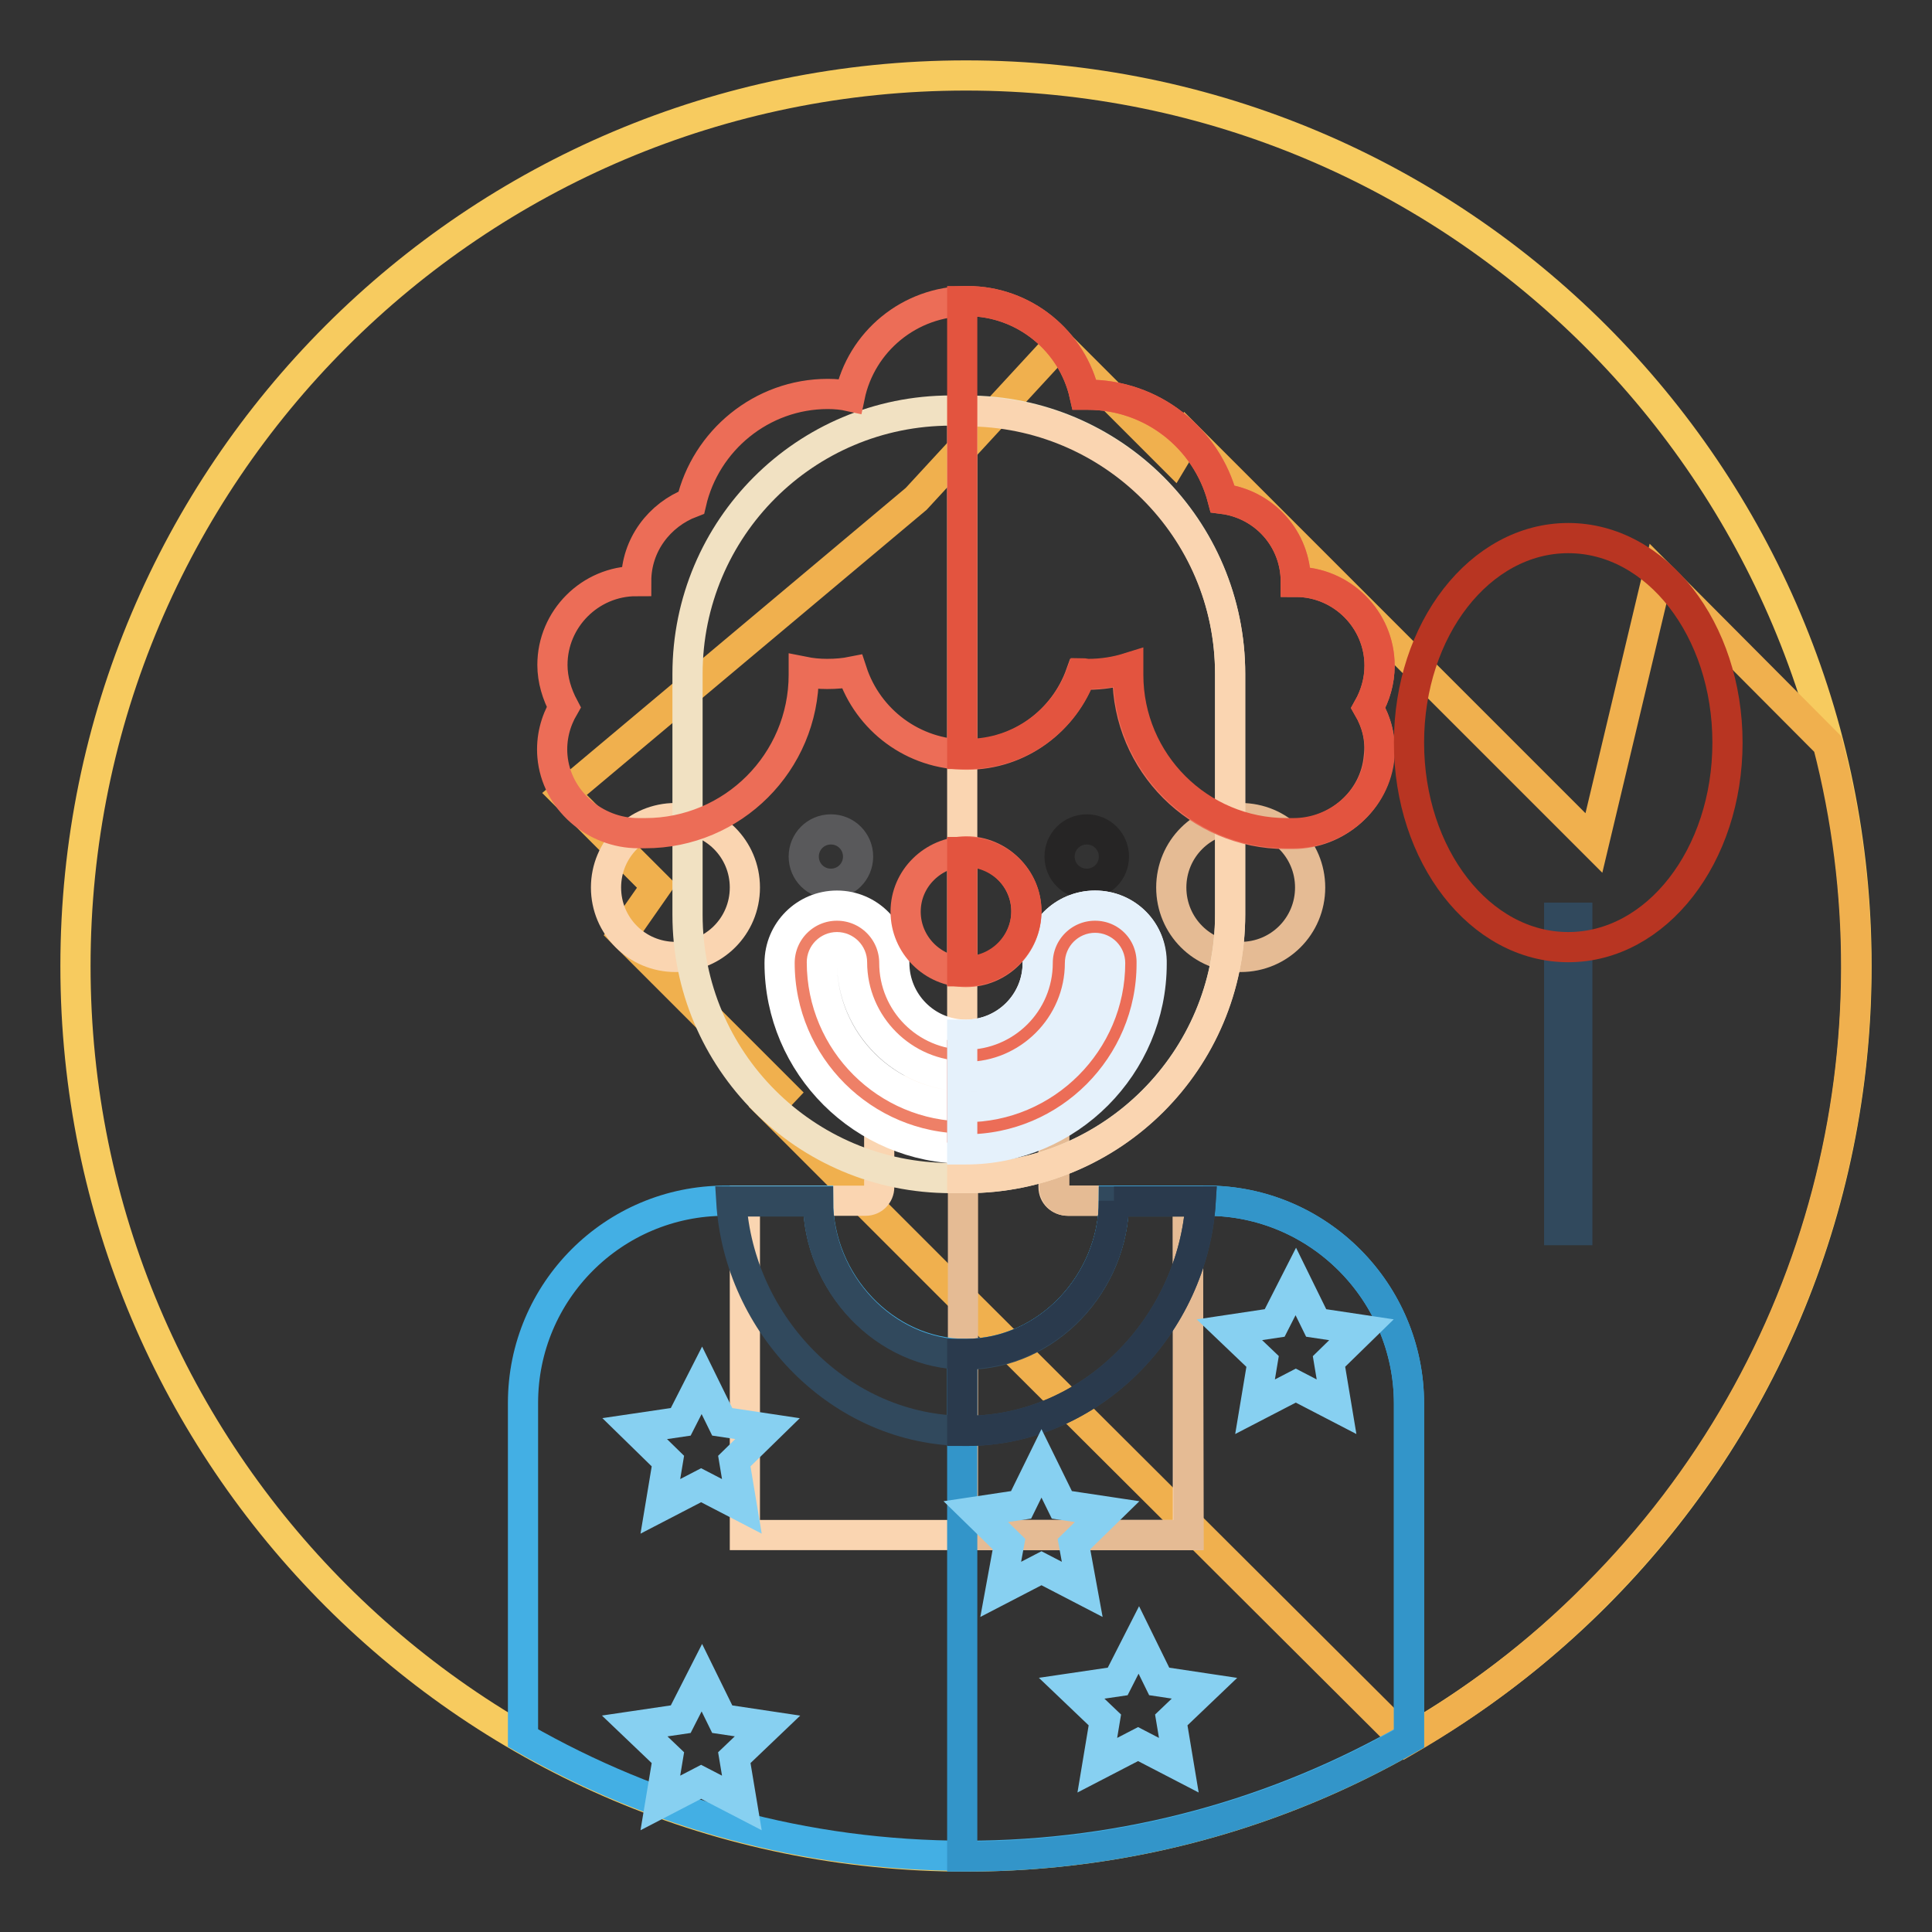
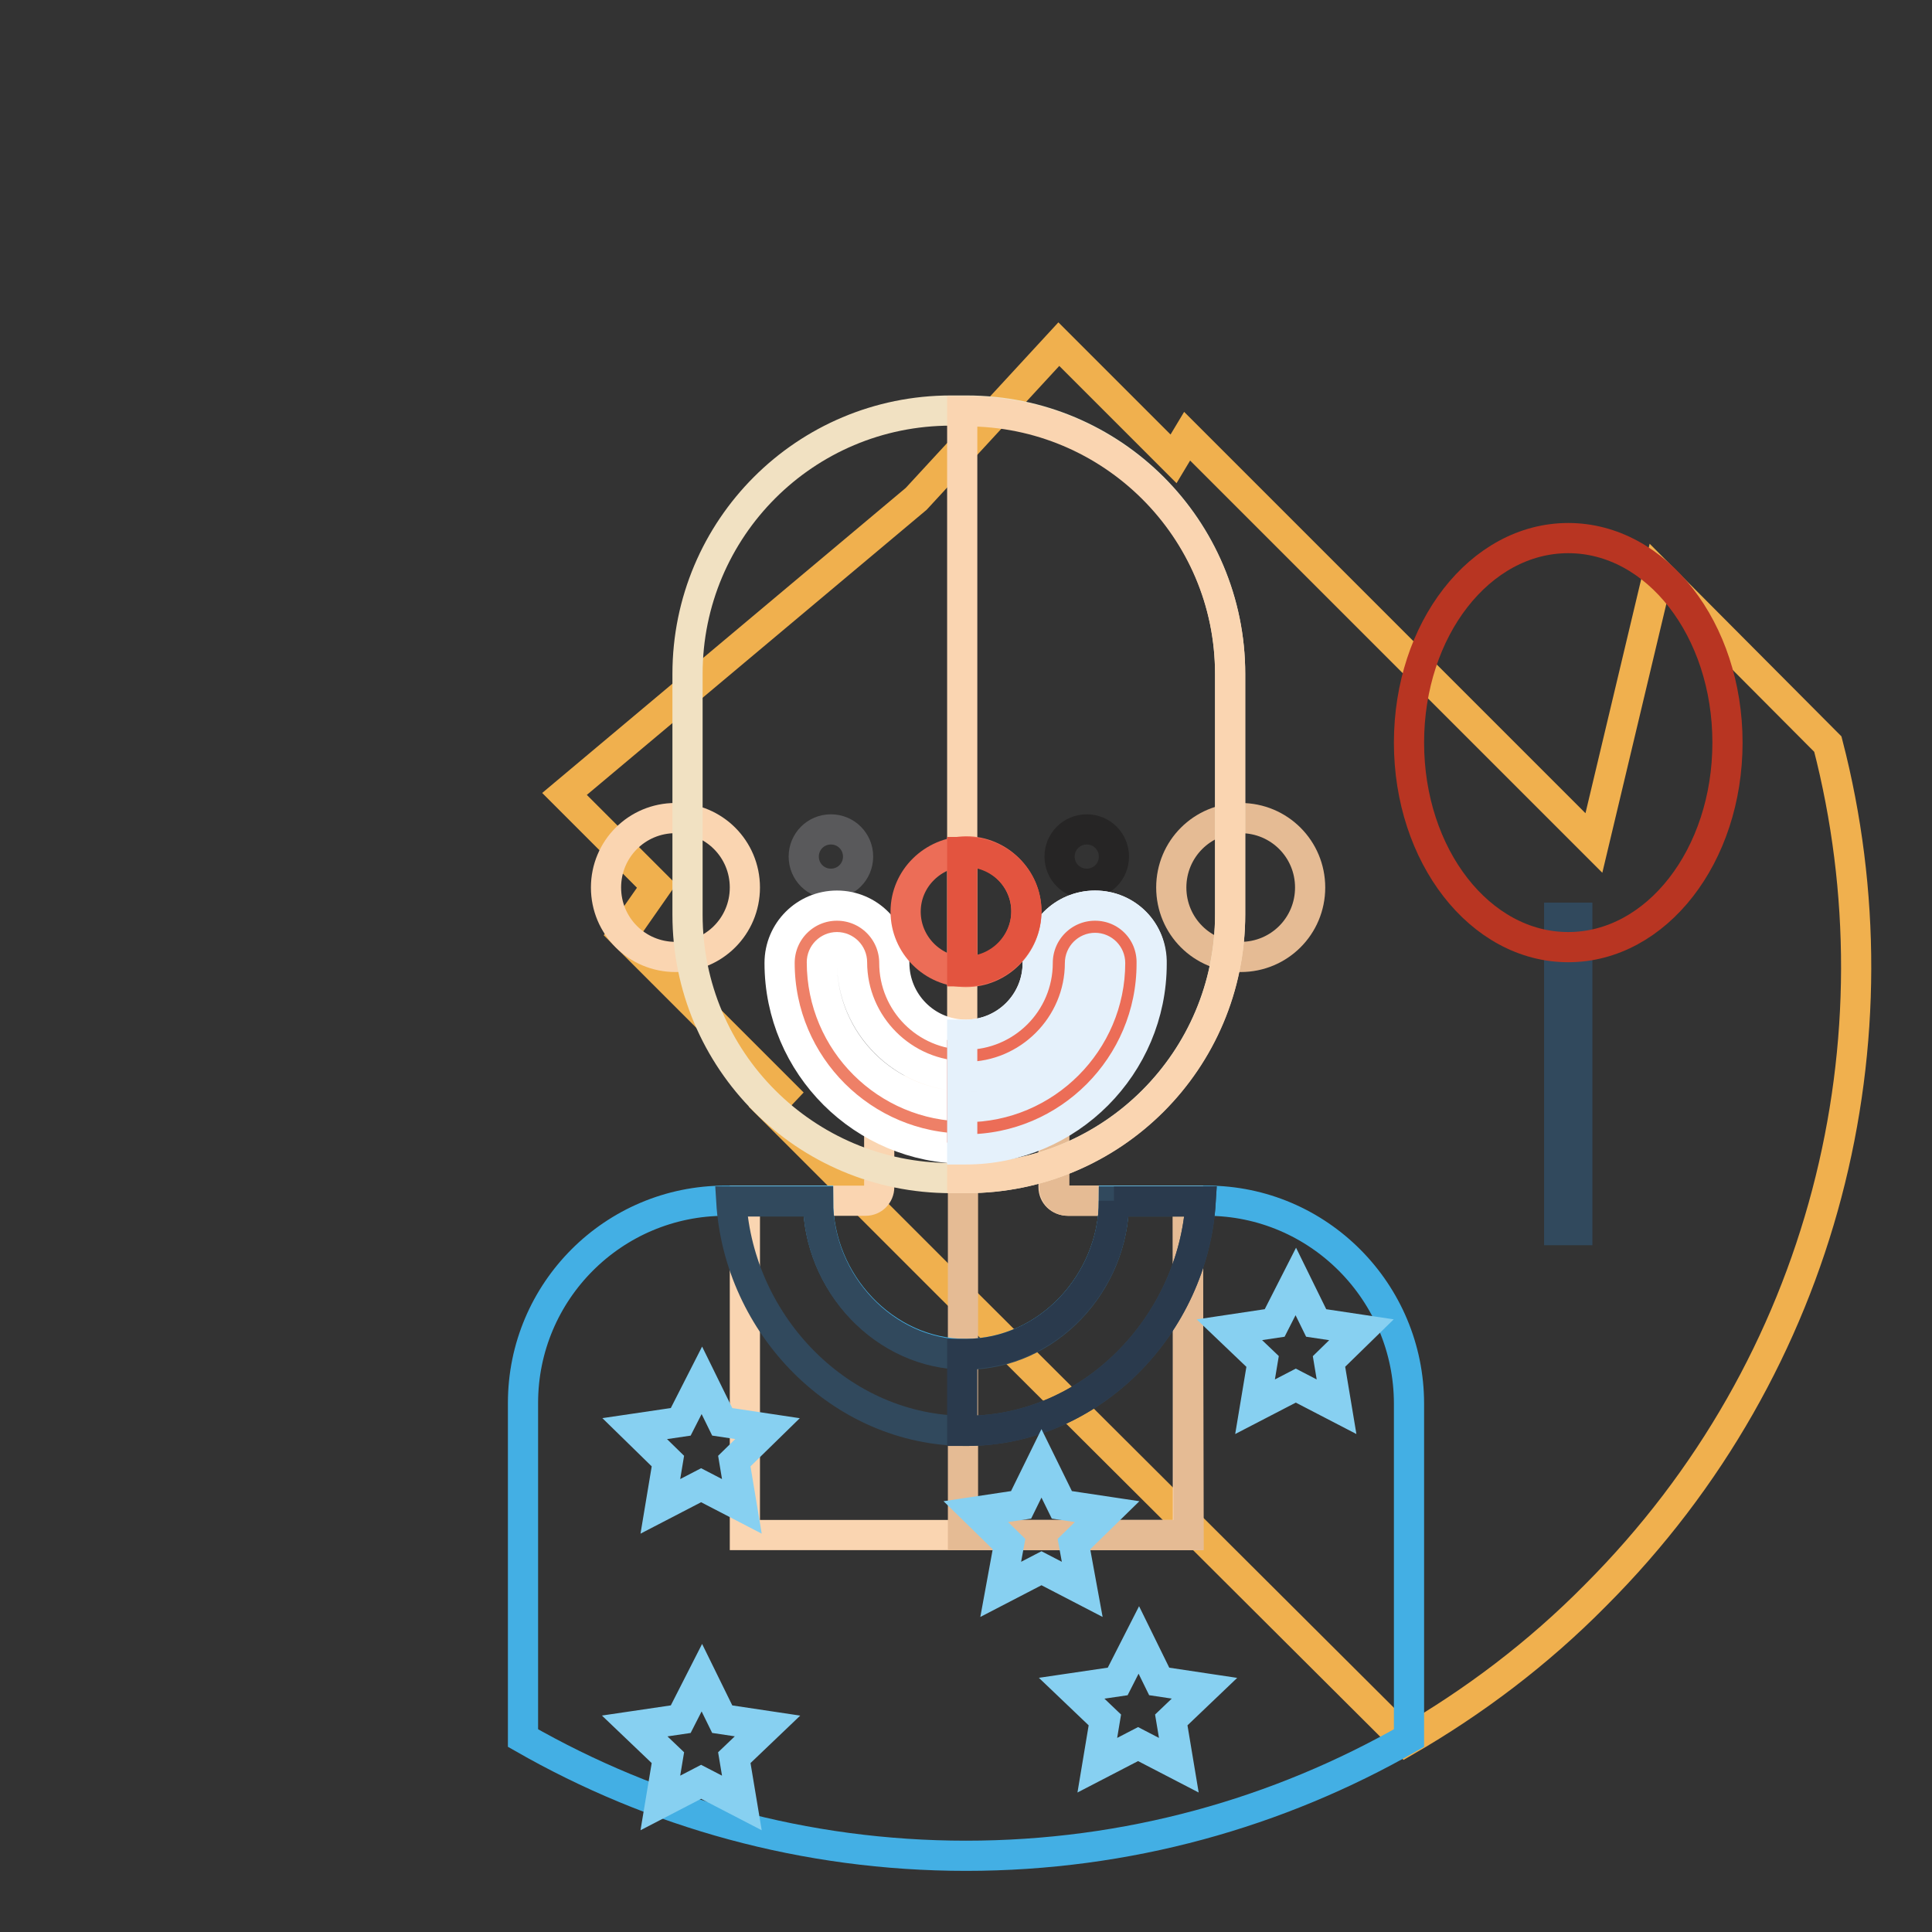
<svg xmlns="http://www.w3.org/2000/svg" version="1.1" x="0px" y="0px" viewBox="0 0 256 256" enable-background="new 0 0 256 256" xml:space="preserve">
  <rect x="0" y="0" width="256" height="256" fill="#333333" stroke="none" />
  <g>
-     <path stroke-width="4" fill-opacity="0" stroke="#f7cb5f" d="M10,128c0,65.2,52.8,118,118,118c65.2,0,118-52.8,118-118S193.2,10,128,10C62.8,10,10,62.8,10,128z" />
    <path stroke-width="4" fill-opacity="0" stroke="#f0b04e" d="M211.4,211.4c30.6-30.6,40.9-73.8,30.8-112.8L219.7,76l-8.5,35.7l-53.9-53.9l-1.8,3l-15.2-15.2l-18.9,20.5 l-46.6,39.1l12.2,12.2l-4.4,6.3l21.1,21.1l-1.7,1.8l23.2,23.2l61.1,60.9C195.3,225.5,203.8,219.1,211.4,211.4L211.4,211.4z" />
    <path stroke-width="4" fill-opacity="0" stroke="#fad5b1" d="M139.6,157.3v-12.8h-23.1v12.8c0,1-0.8,1.8-1.8,1.8H98.7v44.3h58.7v-44.3h-15.9 C140.4,159.1,139.6,158.3,139.6,157.3L139.6,157.3z" />
    <path stroke-width="4" fill-opacity="0" stroke="#e5bb94" d="M157.4,159.1h-15.9c-1,0-1.8-0.8-1.8-1.8v-12.8h-12.1v58.9h29.9L157.4,159.1L157.4,159.1z" />
    <path stroke-width="4" fill-opacity="0" stroke="#fad5b1" d="M80.3,117.6c0,5.1,4.1,9.2,9.2,9.2s9.2-4.1,9.2-9.2c0-5.1-4.1-9.2-9.2-9.2S80.3,112.5,80.3,117.6z" />
    <path stroke-width="4" fill-opacity="0" stroke="#e5bb94" d="M155.2,117.6c0,5.1,4.1,9.2,9.2,9.2s9.2-4.1,9.2-9.2c0-5.1-4.1-9.2-9.2-9.2S155.2,112.5,155.2,117.6z" />
    <path stroke-width="4" fill-opacity="0" stroke="#f1e1c2" d="M128.1,156.1H126c-19.3,0-34.9-15.6-34.9-34.9V89.3c0-19.3,15.6-34.9,34.9-34.9h2.1 c19.3,0,34.9,15.6,34.9,34.9v31.8C163,140.5,147.3,156.1,128.1,156.1z" />
    <path stroke-width="4" fill-opacity="0" stroke="#fad5b1" d="M128.1,54.5h-0.6v101.6h0.6c19.3,0,34.9-15.6,34.9-34.9V89.3C163,70.1,147.3,54.5,128.1,54.5z" />
    <path stroke-width="4" fill-opacity="0" stroke="#59595b" d="M106.5,113.5c0,2,1.6,3.6,3.6,3.6c2,0,3.6-1.6,3.6-3.6c0-2-1.6-3.6-3.6-3.6 C108.1,109.9,106.5,111.5,106.5,113.5L106.5,113.5z" />
    <path stroke-width="4" fill-opacity="0" stroke="#262525" d="M140.4,113.5c0,2,1.6,3.6,3.6,3.6c2,0,3.6-1.6,3.6-3.6c0-2-1.6-3.6-3.6-3.6 C142,109.9,140.4,111.5,140.4,113.5L140.4,113.5z" />
    <path stroke-width="4" fill-opacity="0" stroke="#43afe4" d="M159.9,159.1h-12.3c0,10.8-8.8,20.3-19.6,20.3c-10.8,0-19.6-9.5-19.6-20.3H96.1c-14.8,0-26.8,12-26.8,26.8 v44.4c17.3,9.9,37.3,15.6,58.7,15.6s41.4-5.7,58.7-15.6V186C186.7,171.2,174.7,159.1,159.9,159.1L159.9,159.1z" />
-     <path stroke-width="4" fill-opacity="0" stroke="#3395c9" d="M159.9,159.1h-12.3c0,10.8-8.8,20.3-19.6,20.3c-0.2,0-0.3,0-0.5,0V246h0.5c21.4,0,41.4-5.7,58.7-15.6V186 C186.7,171.2,174.7,159.1,159.9,159.1L159.9,159.1z" />
    <path stroke-width="4" fill-opacity="0" stroke="#31495d" d="M128,189.6c16.6,0,30.1-14,31.1-30.4h-11.5c0,10.8-8.8,20.3-19.6,20.3c-10.8,0-19.6-9.5-19.6-20.3H96.9 C97.9,175.6,111.4,189.6,128,189.6z" />
    <path stroke-width="4" fill-opacity="0" stroke="#2a3a4d" d="M147.6,159.1c0,10.8-8.8,20.3-19.6,20.3c-0.2,0-0.3,0-0.5,0v10.2c0.2,0,0.3,0,0.5,0 c16.6,0,30.1-14,31.1-30.4H147.6L147.6,159.1z" />
    <path stroke-width="4" fill-opacity="0" stroke="#ee8067" d="M128,149.4c-12,0-21.9-9.8-21.9-21.9c0-2.6,2.1-4.8,4.8-4.8s4.8,2.1,4.8,4.8c0,6.8,5.5,12.3,12.3,12.3 c6.8,0,12.3-5.5,12.3-12.3c0-2.6,2.1-4.8,4.8-4.8s4.8,2.1,4.8,4.8C149.9,139.6,140.1,149.4,128,149.4L128,149.4z" />
    <path stroke-width="4" fill-opacity="0" stroke="#ffffff" d="M145.1,125.5c1.1,0,2,0.9,2,2c0,10.5-8.6,19.1-19.1,19.1c-10.5,0-19.1-8.5-19.1-19.1c0-1.1,0.9-2,2-2 c1.1,0,2,0.9,2,2c0,8.3,6.8,15.1,15.1,15.1c8.3,0,15.1-6.8,15.1-15.1C143.1,126.4,144,125.5,145.1,125.5 M145.1,120 c-4.2,0-7.6,3.4-7.6,7.6c0,5.3-4.3,9.5-9.5,9.5c-5.3,0-9.5-4.3-9.5-9.5c0-4.2-3.4-7.6-7.6-7.6c-4.2,0-7.6,3.4-7.6,7.6 c0,13.6,11.1,24.6,24.6,24.6c13.6,0,24.6-11.1,24.6-24.6C152.7,123.4,149.3,120,145.1,120L145.1,120z" />
    <path stroke-width="4" fill-opacity="0" stroke="#ec6d57" d="M145.1,122.7c-2.6,0-4.8,2.1-4.8,4.8c0,6.8-5.5,12.3-12.3,12.3c-0.2,0-0.3,0-0.5,0v9.6c0.2,0,0.3,0,0.5,0 c12,0,21.9-9.8,21.9-21.9C149.9,124.9,147.7,122.7,145.1,122.7L145.1,122.7z" />
    <path stroke-width="4" fill-opacity="0" stroke="#e5f1fb" d="M145.1,120c-4.2,0-7.6,3.4-7.6,7.6c0,5.3-4.3,9.5-9.5,9.5c-0.2,0-0.3,0-0.5,0v5.6c0.2,0,0.3,0,0.5,0 c8.3,0,15.1-6.8,15.1-15.1c0-1.1,0.9-2,2-2c1.1,0,2,0.9,2,2c0,10.5-8.6,19.1-19.1,19.1c-0.2,0-0.3,0-0.5,0v5.6c0.2,0,0.3,0,0.5,0 c13.6,0,24.6-11.1,24.6-24.6C152.7,123.4,149.3,120,145.1,120L145.1,120z" />
-     <path stroke-width="4" fill-opacity="0" stroke="#ec6d57" d="M181.3,93.8c0.9-1.6,1.5-3.5,1.5-5.6c0-6.1-5-11.1-11.1-11.1c0-5.7-4.2-10.3-9.7-11 c-2.1-8-9.3-13.8-17.9-13.8c-0.1,0-0.3,0-0.4,0c-1.6-7.1-8-12.4-15.5-12.4c-7.7,0-14.1,5.4-15.6,12.6c-0.9-0.2-1.9-0.3-2.9-0.3 c-8.8,0-16.2,6.2-18.1,14.4c-4.2,1.6-7.3,5.6-7.3,10.4c-6.1,0-11.1,5-11.1,11.1c0,2,0.6,3.9,1.5,5.6c-1.1,1.9-1.7,4.1-1.5,6.5 c0.5,5.8,5.6,10.2,11.4,10.2h0.9c11.6,0,21-9.4,21-21V89c1,0.2,2,0.3,3.1,0.3c1.2,0,2.3-0.1,3.3-0.3c2.1,6.4,8.1,11,15.2,11 c7,0,12.9-4.5,15.1-10.7c0.3,0,0.6,0.1,0.9,0.1c1.9,0,3.7-0.3,5.3-0.8v0.9c0,11.6,9.4,21,21,21h0.9c5.8,0,10.9-4.4,11.4-10.2 C183,97.9,182.4,95.7,181.3,93.8L181.3,93.8z" />
-     <path stroke-width="4" fill-opacity="0" stroke="#e3543f" d="M181.3,93.8c0.9-1.6,1.5-3.5,1.5-5.6c0-6.1-5-11.1-11.1-11.1c0-5.7-4.2-10.3-9.7-11 c-2.1-8-9.3-13.8-17.9-13.8c-0.1,0-0.3,0-0.4,0c-1.6-7.1-8-12.4-15.5-12.4c-0.2,0-0.4,0-0.7,0v60c0.2,0,0.4,0,0.7,0 c7,0,12.9-4.5,15.1-10.7c0.3,0,0.6,0.1,0.9,0.1c1.9,0,3.7-0.3,5.3-0.8v0.9c0,11.6,9.4,21,21,21h0.9c5.8,0,10.9-4.4,11.4-10.2 C183,97.9,182.4,95.7,181.3,93.8L181.3,93.8z" />
    <path stroke-width="4" fill-opacity="0" stroke="#ec6d57" d="M120,120.8c0,4.4,3.6,8,8,8s8-3.6,8-8c0-4.4-3.6-8-8-8C123.6,112.9,120,116.4,120,120.8 C120,120.8,120,120.8,120,120.8z" />
    <path stroke-width="4" fill-opacity="0" stroke="#e3543f" d="M128,112.9c-0.2,0-0.3,0-0.5,0v15.8c0.2,0,0.3,0,0.5,0c4.4,0,8-3.6,8-8C136,116.4,132.4,112.9,128,112.9z" />
    <path stroke-width="4" fill-opacity="0" stroke="#87d0f1" d="M138,193.9l2.7,5.5l6,0.9l-4.4,4.3l1.1,6l-5.4-2.8l-5.4,2.8l1.1-6l-4.4-4.3l6-0.9L138,193.9z M150.9,217.3 l2.7,5.5l6,0.9l-4.4,4.2l1,6l-5.4-2.8l-5.4,2.8l1-6l-4.4-4.2l6.1-0.9L150.9,217.3z M93,182.9l2.7,5.5l6,0.9l-4.4,4.3l1,6l-5.4-2.8 l-5.4,2.8l1-6l-4.4-4.3l6.1-0.9L93,182.9z M93,222.3l2.7,5.5l6,0.9l-4.4,4.2l1,6l-5.4-2.8l-5.4,2.8l1-6l-4.4-4.2l6.1-0.9L93,222.3z  M171.7,169.8l2.7,5.5l6,0.9l-4.3,4.2l1,6l-5.4-2.8l-5.4,2.8l1-6l-4.4-4.2l6-0.9L171.7,169.8z" />
    <path stroke-width="4" fill-opacity="0" stroke="#31495d" d="M206.6,121.6h2.4V163h-2.4V121.6z" />
    <path stroke-width="4" fill-opacity="0" stroke="#b83522" d="M186.7,98.4c0,15,9.4,27.1,21.1,27.1s21.1-12.1,21.1-27.1c0-15-9.4-27.1-21.1-27.1S186.7,83.4,186.7,98.4z" />
  </g>
</svg>